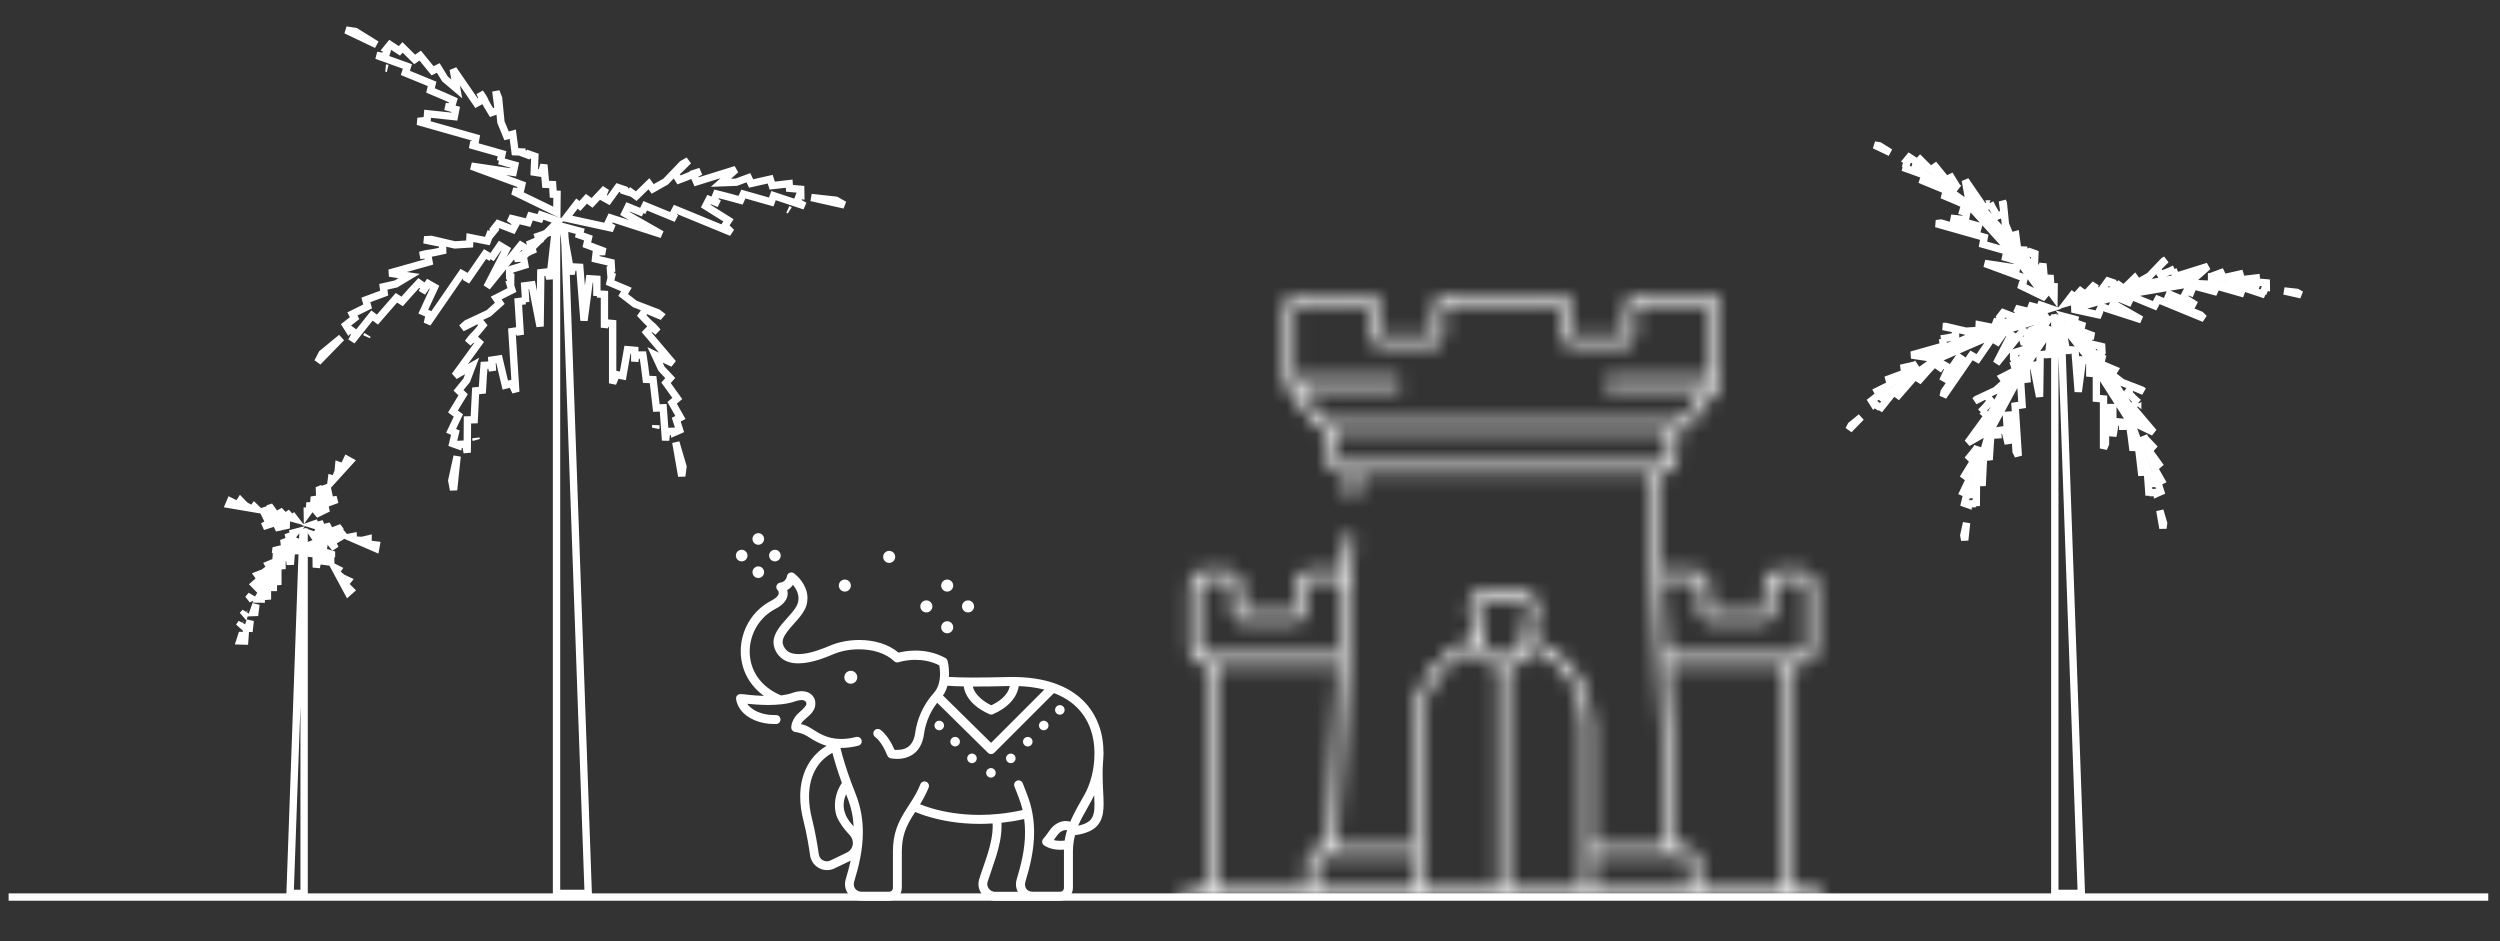
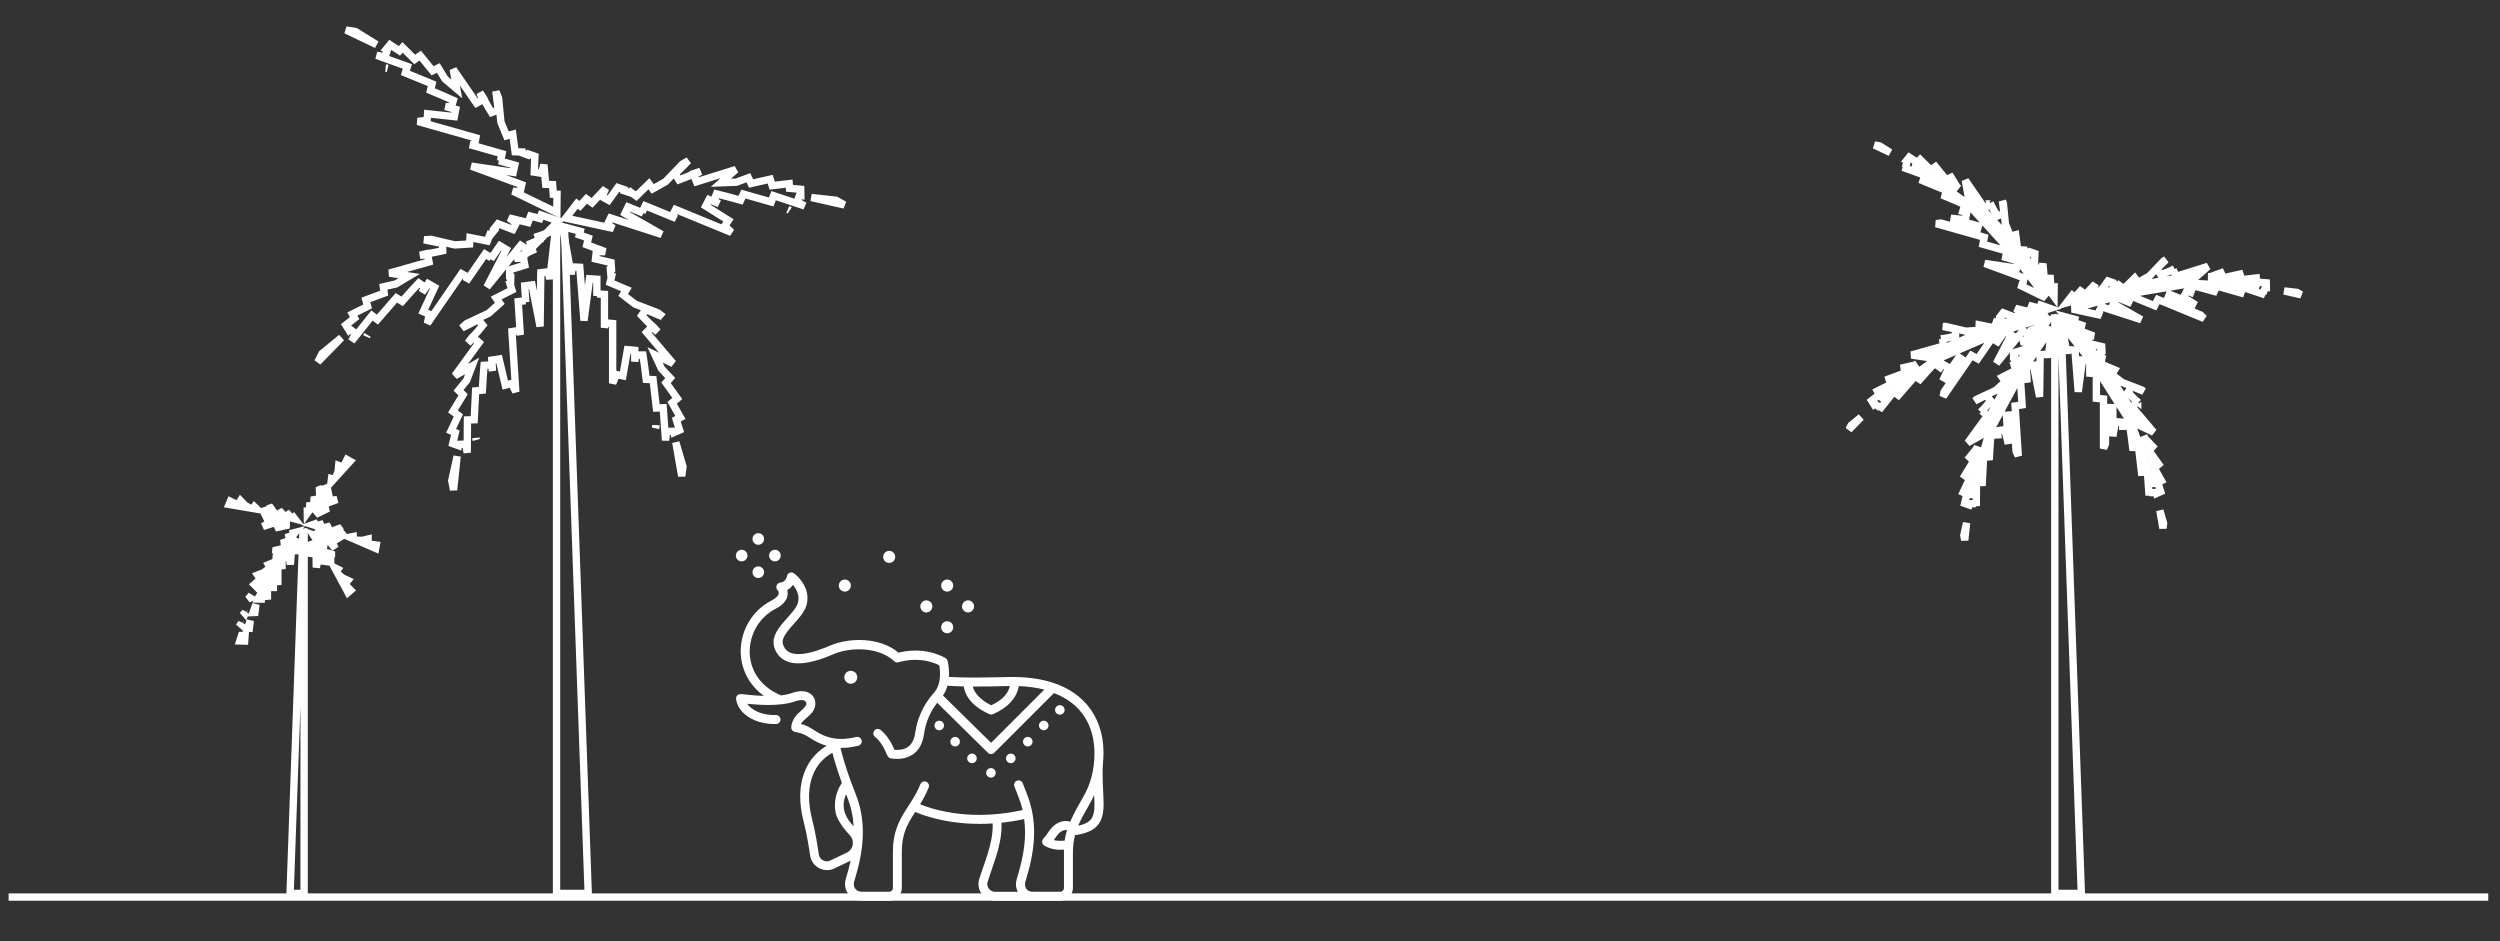
<svg xmlns="http://www.w3.org/2000/svg" width="170" height="64" viewBox="0 0 170 64" fill="none">
  <rect x="0" y="0" width="170" height="64" fill="#333333" stroke="none" />
  <path d="M0.586 61H169.202" stroke="white" stroke-width="0.5" stroke-miterlimit="10" />
  <path d="M38.246 15.407L39.456 15.727L39.394 15.974L40.011 16.19L39.904 16.646L41.15 17.113H40.551L40.494 17.606L41.554 17.855L41.58 18.291L41.509 18.313L41.547 18.799L41.584 18.805L41.485 19.218L42.596 19.686L42.375 20.058L43.149 20.652L43.178 20.674L43.211 20.687L44.725 21.269L45.088 21.545C45.087 21.544 45.086 21.544 45.085 21.544C45.055 21.532 45.017 21.517 44.971 21.498C44.879 21.461 44.763 21.413 44.637 21.361C44.386 21.256 44.1 21.135 43.915 21.056L43.634 21.456C43.721 21.551 43.863 21.7 44.005 21.842C44.143 21.979 44.295 22.125 44.399 22.201C44.399 22.201 44.42 22.219 44.469 22.272C44.514 22.32 44.571 22.384 44.638 22.462C44.666 22.495 44.696 22.53 44.728 22.567L44.316 22.24L43.97 22.597L45.766 24.714L45.171 24.429L44.543 24.129L44.836 24.76L44.965 25.038L44.982 25.074L45.01 25.104L45.577 25.706L45.289 26.029L46.055 27.096L45.705 27.394L46.269 28.388L45.985 28.535L46.212 29.246L45.839 29.41L45.825 29.328L45.33 29.34L45.257 29.947L45.097 27.728L44.633 27.745L44.409 25.815L43.945 25.797C43.871 25.165 43.779 24.524 43.72 24.141L43.225 24.145L43.164 24.586V23.823L42.668 23.779L42.355 25.559L41.91 25.47L41.66 26.066V22L41.165 21.953L41.102 22.284V20.018L40.604 19.985L40.586 20.117V18.988L40.088 18.955L39.711 21.8L39.425 18.175L38.93 18.149L38.836 18.646L38.246 15.407ZM44.598 29.053L44.583 29.098L44.598 28.916V29.053ZM46.441 31.729L46.358 32.379L45.956 30.079L46.441 31.729Z" stroke="white" stroke-width="0.5" />
  <path d="M38.477 14.832L39.232 13.848L39.438 14.002L39.876 13.517L40.26 13.794L41.179 12.82L40.948 13.382L41.382 13.623L42.014 12.748L42.438 12.893L42.432 12.969L42.896 13.118L42.916 13.084L43.264 13.337L44.126 12.495L44.385 12.846L45.233 12.367L45.265 12.349L45.29 12.322L46.404 11.161L46.814 10.926C46.812 10.928 46.809 10.931 46.806 10.934C46.784 10.957 46.755 10.986 46.721 11.021C46.652 11.091 46.563 11.179 46.467 11.274C46.274 11.464 46.053 11.678 45.91 11.818L46.169 12.233C46.29 12.189 46.483 12.116 46.669 12.04C46.85 11.967 47.044 11.884 47.154 11.819C47.154 11.819 47.154 11.818 47.154 11.818C47.157 11.817 47.183 11.805 47.248 11.781C47.309 11.759 47.391 11.732 47.489 11.7C47.533 11.686 47.581 11.671 47.63 11.656L47.17 11.906L47.364 12.364L50.033 11.531L49.542 11.967L49.022 12.429L49.717 12.403L50.026 12.392L50.066 12.391L50.103 12.377L50.89 12.086L51.076 12.477L52.374 12.185L52.511 12.622L53.662 12.488L53.687 12.805L54.447 12.872L54.453 13.271L54.375 13.253L54.199 13.716L54.715 14.004L52.602 13.303L52.442 13.735L50.551 13.197L50.36 13.615C49.74 13.44 49.105 13.277 48.724 13.183L48.539 13.643L48.897 13.849L48.215 13.569L47.987 14.012L49.535 14.983L49.287 15.358L49.741 15.806L45.941 14.244L45.71 14.685L45.973 14.855L43.875 13.993L43.655 14.441L43.739 14.489L42.715 14.068L42.496 14.517L44.998 15.945L41.518 14.819L41.306 15.267L41.724 15.536L38.477 14.832ZM53.654 14.275L53.675 14.293L53.581 14.246L53.654 14.275ZM56.853 13.617L57.417 13.937L55.166 13.431L56.853 13.617Z" stroke="white" stroke-width="0.5" />
  <path d="M37.967 15.032L36.798 14.62L36.709 14.862L36.078 14.694L35.907 15.135L34.605 14.82L35.106 15.165L34.874 15.604L33.866 15.216L33.59 15.568L33.637 15.629L33.329 16.007L33.294 15.989L33.14 16.391L31.958 16.156L31.933 16.591L30.961 16.652L30.924 16.654L30.888 16.646L29.321 16.28L28.849 16.307C28.853 16.308 28.857 16.309 28.86 16.31C28.891 16.317 28.932 16.326 28.98 16.336C29.075 16.357 29.198 16.382 29.331 16.409C29.596 16.463 29.897 16.523 30.094 16.561L30.103 17.05C29.977 17.079 29.776 17.124 29.579 17.162C29.387 17.2 29.18 17.235 29.051 17.241C29.052 17.241 29.051 17.241 29.051 17.241C29.048 17.241 29.02 17.245 28.953 17.261C28.889 17.276 28.806 17.297 28.706 17.324C28.662 17.337 28.614 17.35 28.563 17.364L29.085 17.323L29.173 17.812L26.482 18.571L27.131 18.668L27.819 18.771L27.222 19.129L26.958 19.288L26.923 19.309L26.884 19.318L26.066 19.503L26.124 19.932L24.877 20.396L25 20.837L23.962 21.352L24.114 21.632L23.514 22.102L23.727 22.44L23.782 22.383L24.183 22.674L23.907 23.197L25.296 21.457L25.665 21.732L26.957 20.249L27.344 20.496C27.768 20.01 28.212 19.527 28.481 19.241L28.886 19.525L28.699 19.893L29.117 19.287L29.55 19.534L28.782 21.192L29.195 21.371L29.059 21.994L31.391 18.612L31.826 18.856L31.698 19.142L32.986 17.274L33.414 17.529L33.371 17.615L33.999 16.705L34.427 16.961L33.109 19.523L35.412 16.68L35.834 16.94L35.63 17.394L37.967 15.032ZM24.945 22.846L24.937 22.872L24.989 22.781L24.945 22.846ZM21.905 24.04L21.606 24.615L23.217 22.963L21.905 24.04Z" stroke="white" stroke-width="0.5" />
  <path d="M37.762 15.666L36.589 16.066L36.669 16.311L36.069 16.569L36.208 17.022L34.99 17.58L35.597 17.541L35.687 18.03L34.654 18.348L34.656 18.797L34.73 18.815L34.722 19.302L34.684 19.31L34.812 19.721L33.738 20.268L33.987 20.625L33.261 21.275L33.234 21.299L33.201 21.315L31.743 21.998L31.39 22.311C31.393 22.309 31.396 22.308 31.4 22.306C31.429 22.292 31.466 22.274 31.51 22.253C31.598 22.21 31.71 22.154 31.831 22.093C32.072 21.971 32.346 21.831 32.525 21.74L32.834 22.118C32.754 22.219 32.623 22.379 32.492 22.531C32.364 22.679 32.223 22.835 32.126 22.919C32.126 22.919 32.126 22.919 32.126 22.919C32.124 22.921 32.104 22.942 32.061 22.996C32.02 23.047 31.968 23.115 31.907 23.198C31.879 23.235 31.85 23.276 31.819 23.318L32.203 22.962L32.575 23.293L30.931 25.554L31.5 25.229L32.105 24.884L31.858 25.534L31.749 25.823L31.734 25.86L31.709 25.892L31.181 26.543L31.492 26.845L30.8 27.98L31.17 28.251L30.674 29.298L30.966 29.423L30.786 30.165L31.161 30.299L31.17 30.219L31.664 30.2L31.771 30.781L31.786 28.555L32.245 28.542L32.343 26.578L32.8 26.532C32.832 25.888 32.882 25.235 32.916 24.843L33.41 24.816L33.491 25.221L33.444 24.485L33.937 24.411L34.36 26.189L34.795 26.074L35.074 26.648L34.813 22.548L35.305 22.471L35.381 22.774L35.237 20.51L35.732 20.445L35.751 20.54L35.68 19.436L36.175 19.372L36.726 22.2L36.775 18.542L37.267 18.485L37.389 18.968L37.762 15.666ZM32.369 29.863L32.38 29.889L32.364 29.785L32.369 29.863ZM30.72 32.682L30.842 33.319L31.085 31.024L30.72 32.682Z" stroke="white" stroke-width="0.5" />
  <path d="M37.864 14.45L37.878 13.211L37.621 13.205L37.577 12.553L37.104 12.533L36.984 11.2L36.818 11.784L36.328 11.706L36.371 10.627L35.948 10.479L35.906 10.543L35.449 10.373L35.455 10.334L35.025 10.318L34.867 9.123L34.447 9.239L34.076 8.338L34.062 8.304L34.059 8.267L33.901 6.666L33.724 6.228C33.724 6.231 33.724 6.235 33.725 6.239C33.728 6.271 33.733 6.312 33.738 6.36C33.749 6.458 33.765 6.582 33.782 6.716C33.816 6.985 33.857 7.289 33.884 7.488L33.424 7.654C33.355 7.544 33.249 7.368 33.149 7.193C33.052 7.024 32.951 6.839 32.905 6.719C32.905 6.719 32.905 6.719 32.905 6.719C32.903 6.716 32.891 6.691 32.854 6.632C32.82 6.577 32.772 6.505 32.715 6.42C32.689 6.381 32.661 6.34 32.631 6.297L32.838 6.778L32.403 7.018L30.819 4.714L30.936 5.36L31.06 6.045L30.528 5.595L30.293 5.396L30.262 5.37L30.241 5.336L29.803 4.621L29.415 4.813L28.575 3.782L28.197 4.041L27.375 3.224L27.159 3.458L26.52 3.041L26.269 3.35L26.341 3.385L26.194 3.857L25.61 3.765L27.704 4.52L27.563 4.958L29.382 5.704L29.274 6.15C29.87 6.395 30.47 6.66 30.827 6.822L30.689 7.297L30.28 7.239L30.989 7.44L30.894 7.929L29.077 7.736L29.041 8.184L28.406 8.256L32.359 9.376L32.268 9.866L31.956 9.837L34.139 10.456L34.035 10.944L33.94 10.93L35.004 11.231L34.899 11.719L32.049 11.296L35.481 12.561L35.371 13.045L34.876 12.998L37.864 14.45ZM26.276 4.634L26.249 4.635L26.352 4.656L26.276 4.634ZM24.168 2.14L23.528 2.042L25.61 3.036L24.168 2.14Z" stroke="white" stroke-width="0.5" />
  <path d="M37.844 15.626H38.389L39.999 60.751H37.844V15.626Z" stroke="white" stroke-width="0.5" />
  <path d="M142.775 24.483L142.768 24.471L142.76 24.461L140.432 21.542L141.081 21.713L141.027 21.927L141.562 22.115L141.469 22.511L142.381 22.853H142.042L141.985 23.346L142.914 23.564L142.932 23.875L142.864 23.896L142.903 24.383L142.926 24.386L142.868 24.628L142.775 24.483ZM145.388 28.578L142.98 24.803L143.798 25.148L143.607 25.469L144.278 25.985L144.307 26.008L144.341 26.021L145.651 26.524L145.767 26.612C145.716 26.591 145.661 26.568 145.603 26.544C145.385 26.453 145.138 26.349 144.976 26.28L144.695 26.68C144.772 26.762 144.895 26.892 145.019 27.016C145.138 27.135 145.272 27.263 145.364 27.331C145.364 27.33 145.364 27.331 145.366 27.332C145.37 27.336 145.381 27.346 145.399 27.365L145.333 27.312L144.986 27.67L146.447 29.391L146.069 29.21L145.531 28.953C145.489 28.837 145.449 28.727 145.412 28.626L145.402 28.601L145.388 28.578ZM145.891 29.848L146.381 30.367L146.134 30.645C146.016 30.305 145.894 29.959 145.777 29.633L145.846 29.782L145.863 29.819L145.891 29.848ZM146.277 31.059C146.232 30.928 146.186 30.795 146.139 30.66L146.793 31.572L146.524 31.801C146.45 31.573 146.366 31.322 146.277 31.059ZM146.646 32.191C146.628 32.132 146.609 32.07 146.589 32.005L146.976 32.688L146.799 32.78C146.79 32.721 146.776 32.657 146.76 32.594C146.732 32.484 146.693 32.346 146.646 32.191ZM146.308 32.877H146.75L146.927 33.432L146.665 33.548L146.655 33.488L146.16 33.501L146.137 33.69L146.023 32.102L145.62 32.117L145.425 30.439L145.023 30.424C144.958 29.874 144.878 29.317 144.827 28.984L144.345 28.988V28.713L143.849 28.669L143.673 29.668V27.715H143.173V30.177L143.039 30.498V27.13L142.553 27.084V25.409L142.106 25.378V24.514L141.608 24.481L141.321 26.644L141.097 23.806L140.602 23.779L140.554 24.037L140.19 22.039L142.361 24.763L144.952 28.824C145.181 29.449 145.52 30.391 145.803 31.221C145.947 31.642 146.075 32.031 146.168 32.336C146.214 32.488 146.25 32.616 146.275 32.715C146.287 32.765 146.296 32.804 146.301 32.835C146.306 32.861 146.307 32.874 146.308 32.877C146.308 32.878 146.308 32.878 146.308 32.877ZM147.124 35.582L147.08 35.924L146.869 34.713L147.124 35.582Z" stroke="white" stroke-width="0.5" />
  <path d="M144.16 19.585L144.147 19.588L144.134 19.591L140.514 20.601L140.92 20.072L141.099 20.206L141.478 19.785L141.812 20.025L142.488 19.308L142.355 19.632L142.789 19.874L143.343 19.107L143.648 19.211L143.642 19.283L144.106 19.432L144.119 19.41L144.322 19.558L144.16 19.585ZM148.98 18.77L144.529 19.523L145.163 18.904L145.387 19.208L146.123 18.791L146.155 18.773L146.181 18.747L147.145 17.741L147.287 17.66C147.246 17.701 147.202 17.745 147.155 17.79C146.988 17.955 146.797 18.141 146.672 18.263L146.931 18.677C147.037 18.639 147.205 18.576 147.367 18.51C147.524 18.447 147.694 18.373 147.792 18.315C147.791 18.316 147.792 18.315 147.795 18.314C147.801 18.311 147.818 18.304 147.85 18.292L147.774 18.333L147.968 18.792L150.14 18.114L149.828 18.391L149.385 18.784C149.26 18.777 149.142 18.772 149.033 18.767L149.006 18.766L148.98 18.77ZM150.349 18.802L151.027 18.551L151.185 18.882C150.837 18.861 150.483 18.84 150.147 18.822L150.271 18.818L150.311 18.816L150.349 18.802ZM151.638 18.912C151.5 18.903 151.359 18.893 151.217 18.884L152.313 18.638L152.417 18.971C152.178 18.951 151.914 18.931 151.638 18.912ZM152.836 19.009C152.778 19.003 152.717 18.997 152.653 18.991L153.425 18.902L153.44 19.095C153.384 19.081 153.32 19.07 153.257 19.06C153.143 19.043 153 19.026 152.836 19.009ZM153.348 19.587L153.514 19.182L154.106 19.234L154.11 19.513L154.054 19.501L153.878 19.963L154.022 20.044L152.517 19.545L152.378 19.92L150.735 19.452L150.569 19.815C150.03 19.663 149.478 19.521 149.147 19.44L148.969 19.883L148.71 19.777L148.482 20.22L149.325 20.749L147.522 20.008L147.332 20.47L149.64 21.419L149.88 21.656L146.735 20.363L146.511 20.791L144.94 20.145L144.744 20.544L143.933 20.21L143.714 20.659L145.611 21.741L142.891 20.861L142.679 21.309L142.889 21.445L140.898 21.013L144.256 20.076L149.037 19.268C149.709 19.298 150.719 19.35 151.604 19.411C152.052 19.442 152.465 19.474 152.785 19.507C152.945 19.523 153.08 19.539 153.182 19.555C153.233 19.562 153.274 19.57 153.304 19.576C153.332 19.582 153.345 19.587 153.348 19.587C153.348 19.587 153.348 19.588 153.348 19.587ZM156.189 19.881L156.479 20.046L155.319 19.785L156.189 19.881Z" stroke="white" stroke-width="0.5" />
  <path d="M135.796 22.112L135.808 22.107L135.82 22.103L139.406 20.974L138.776 20.752L138.7 20.962L138.152 20.816L138.004 21.199L137.046 20.968L137.334 21.166L137.102 21.605L136.219 21.265L136.021 21.519L136.066 21.576L135.758 21.954L135.735 21.943L135.645 22.177L135.796 22.112ZM131.312 24.059L135.453 22.261L134.584 22.088L134.562 22.465L133.717 22.518L133.681 22.52L133.645 22.512L132.288 22.195L132.125 22.204C132.181 22.216 132.242 22.229 132.306 22.242C132.536 22.289 132.798 22.34 132.969 22.374L132.978 22.863C132.869 22.888 132.694 22.927 132.521 22.96C132.356 22.993 132.173 23.024 132.059 23.029C132.06 23.029 132.059 23.029 132.056 23.029C132.05 23.031 132.032 23.034 131.997 23.041L132.084 23.034L132.172 23.524L129.982 24.141L130.394 24.203L130.979 24.291C131.081 24.217 131.177 24.148 131.266 24.085L131.287 24.069L131.312 24.059ZM130.182 24.832L129.476 24.992L129.525 25.355C129.804 25.148 130.09 24.937 130.362 24.739L130.256 24.802L130.221 24.823L130.182 24.832ZM129.162 25.627C129.272 25.544 129.385 25.459 129.499 25.375L128.446 25.766L128.54 26.102C128.73 25.954 128.941 25.794 129.162 25.627ZM128.21 26.363C128.256 26.326 128.304 26.287 128.354 26.248L127.658 26.593L127.751 26.764C127.791 26.721 127.838 26.677 127.886 26.635C127.971 26.558 128.082 26.466 128.21 26.363ZM128.097 27.126L127.736 26.878L127.269 27.244L127.418 27.48L127.458 27.439L127.858 27.73L127.781 27.877L128.77 26.638L129.091 26.876L130.213 25.587L130.55 25.801C130.919 25.379 131.304 24.959 131.537 24.711L131.928 24.985L132.087 24.754L132.52 25.001L132.102 25.905L133.209 24.3L133.62 24.584L132.204 26.638L132.131 26.968L134.062 24.169L134.483 24.405L135.447 23.006L135.829 23.234L136.327 22.512L136.755 22.768L135.756 24.71L137.555 22.489L137.978 22.748L137.875 22.977L139.308 21.529L135.983 22.576L131.535 24.507C130.989 24.898 130.17 25.494 129.462 26.027C129.103 26.297 128.775 26.55 128.524 26.752C128.399 26.853 128.295 26.939 128.218 27.008C128.18 27.043 128.15 27.071 128.127 27.093C128.107 27.114 128.099 27.124 128.097 27.126C128.097 27.127 128.097 27.127 128.097 27.126ZM125.876 28.922L125.723 29.218L126.553 28.367L125.876 28.922Z" stroke="white" stroke-width="0.5" />
  <path d="M137.115 24.919L137.122 24.907L137.129 24.896L139.246 21.791L138.615 22.006L138.684 22.218L138.164 22.442L138.285 22.835L137.389 23.246L137.738 23.224L137.828 23.712L136.924 23.991L136.925 24.314L136.996 24.331L136.987 24.818L136.963 24.823L137.038 25.063L137.115 24.919ZM134.798 29.223L136.938 25.248L136.148 25.65L136.365 25.96L135.734 26.524L135.707 26.548L135.673 26.564L134.412 27.155L134.289 27.263C134.341 27.238 134.397 27.21 134.455 27.18C134.664 27.075 134.902 26.953 135.057 26.874L135.367 27.252C135.297 27.34 135.183 27.479 135.069 27.612C134.958 27.739 134.834 27.877 134.747 27.952C134.748 27.951 134.748 27.952 134.746 27.954C134.742 27.959 134.729 27.972 134.707 28L134.771 27.941L135.143 28.271L133.805 30.111L134.167 29.904L134.681 29.611C134.715 29.49 134.748 29.377 134.778 29.272L134.785 29.247L134.798 29.223ZM134.39 30.529L133.934 31.092L134.197 31.347C134.288 31.011 134.382 30.669 134.473 30.345L134.429 30.461L134.415 30.498L134.39 30.529ZM134.08 31.786C134.115 31.652 134.152 31.516 134.189 31.378L133.604 32.337L133.886 32.543C133.943 32.31 134.009 32.053 134.08 31.786ZM133.788 32.952C133.801 32.895 133.815 32.835 133.83 32.773L133.497 33.475L133.675 33.552C133.68 33.494 133.69 33.43 133.701 33.367C133.722 33.254 133.751 33.112 133.788 32.952ZM134.171 33.622L133.734 33.65L133.594 34.227L133.857 34.321L133.863 34.264L134.357 34.245L134.387 34.407L134.398 32.822L134.797 32.81L134.881 31.104L135.278 31.063C135.307 30.503 135.35 29.935 135.379 29.596L135.856 29.569L135.838 29.289L136.331 29.216L136.561 30.184L136.437 28.238L136.936 28.206L137.095 30.697L137.243 31.001L137.027 27.607L137.503 27.532L137.395 25.837L137.836 25.779L137.78 24.904L138.275 24.84L138.692 26.984L138.731 24.126L139.223 24.068L139.284 24.311L139.513 22.287L137.55 25.167L135.251 29.437C135.064 30.082 134.79 31.056 134.563 31.913C134.449 32.348 134.347 32.75 134.275 33.063C134.24 33.22 134.212 33.353 134.194 33.454C134.185 33.505 134.179 33.546 134.175 33.577C134.172 33.606 134.172 33.619 134.172 33.622C134.171 33.623 134.171 33.623 134.171 33.622ZM133.539 36.407L133.601 36.735L133.727 35.553L133.539 36.407Z" stroke="white" stroke-width="0.5" />
  <path d="M137.434 17.114L137.443 17.124L137.45 17.134L139.673 20.166L139.68 19.499L139.457 19.494L139.419 18.928L139.008 18.911L138.92 17.929L138.824 18.266L138.334 18.188L138.372 17.243L138.068 17.136L138.028 17.197L137.571 17.027L137.575 17.002L137.323 16.992L137.434 17.114ZM134.148 13.495L137.182 16.837L137.067 15.959L136.703 16.059L136.381 15.277L136.367 15.243L136.363 15.206L136.227 13.82L136.165 13.668C136.172 13.725 136.18 13.787 136.188 13.852C136.218 14.085 136.253 14.349 136.277 14.522L135.817 14.688C135.757 14.592 135.664 14.439 135.577 14.287C135.493 14.14 135.405 13.977 135.363 13.871C135.364 13.871 135.363 13.871 135.362 13.869C135.359 13.863 135.35 13.847 135.332 13.816L135.366 13.896L134.931 14.137L133.642 12.262L133.716 12.672L133.821 13.255C133.924 13.327 134.02 13.396 134.109 13.459L134.13 13.475L134.148 13.495ZM133.053 12.674L132.674 12.057L132.346 12.22C132.632 12.418 132.923 12.621 133.198 12.814L133.104 12.734L133.074 12.708L133.053 12.674ZM131.971 11.963C132.086 12.041 132.202 12.121 132.319 12.202L131.61 11.331L131.322 11.528C131.523 11.66 131.743 11.808 131.971 11.963ZM130.969 11.299C131.018 11.331 131.07 11.364 131.124 11.399L130.573 10.851L130.441 10.993C130.494 11.017 130.551 11.048 130.607 11.079C130.707 11.136 130.83 11.211 130.969 11.299ZM130.209 11.438L130.329 11.016L129.832 10.692L129.656 10.908L129.708 10.933L129.561 11.405L129.397 11.38L130.889 11.918L130.766 12.298L132.347 12.947L132.253 13.334C132.772 13.547 133.293 13.777 133.603 13.918L133.469 14.377L133.739 14.453L133.644 14.942L132.654 14.837L134.53 15.368L134.394 15.85L131.993 15.169L131.657 15.207L134.929 16.134L134.841 16.609L136.475 17.072L136.382 17.506L137.226 17.746L137.121 18.233L134.961 17.913L137.643 18.901L137.533 19.385L137.284 19.361L139.116 20.252L137.055 17.441L133.796 13.85C133.249 13.459 132.422 12.876 131.69 12.377C131.319 12.124 130.973 11.894 130.702 11.722C130.566 11.636 130.45 11.566 130.36 11.515C130.315 11.489 130.279 11.47 130.25 11.456C130.225 11.443 130.212 11.439 130.21 11.438C130.209 11.438 130.209 11.438 130.209 11.438ZM127.795 9.913L127.465 9.863L128.538 10.375L127.795 9.913Z" stroke="white" stroke-width="0.5" />
  <path d="M139.727 21.626H140.135L141.531 60.75H139.727V21.626Z" stroke="white" stroke-width="0.5" />
  <path d="M18.817 37.443L18.787 37.827L19.198 37.312L18.759 37.415L18.758 37.424L18.817 37.443ZM18.481 38.303L18.257 38.397L18.336 38.53L18.481 38.303ZM17.455 39.912L18.212 38.724L17.951 38.925L17.923 38.947L17.889 38.96L17.521 39.101L17.699 39.354C17.65 39.407 17.571 39.489 17.492 39.569C17.43 39.631 17.357 39.7 17.297 39.75L17.455 39.912ZM17.092 40.491L17.101 40.468L16.872 40.738L17.029 40.662C17.052 40.602 17.073 40.544 17.092 40.491ZM16.659 41.699C16.667 41.677 16.674 41.656 16.682 41.634L16.641 41.678L16.659 41.699ZM16.405 42.449C16.414 42.421 16.423 42.393 16.433 42.365L16.385 42.431L16.405 42.449ZM16.664 43.211H16.428L16.31 43.582L16.637 43.591L16.664 43.211ZM17.016 42.198C16.952 42.386 16.893 42.564 16.843 42.72L16.955 42.724L17.016 42.198ZM17.405 41.093C17.342 41.269 17.273 41.46 17.205 41.654L17.333 41.649C17.356 41.456 17.381 41.263 17.405 41.093ZM17.552 40.689C17.547 40.704 17.541 40.719 17.535 40.735L17.762 40.737V40.577L18.186 40.54V39.946H18.588V39.575L18.895 39.547V38.584L17.552 40.689ZM19.178 38.14L18.959 38.483L19.178 38.468V38.14ZM20.326 36.699L19.361 37.909L19.676 37.888L19.743 38.394L19.816 37.466L20.19 37.446L20.326 36.699ZM20.083 36.201L19.949 36.236L19.974 36.338L20.083 36.201ZM19.693 36.69L19.933 36.389L19.646 36.489L19.693 36.69ZM19.35 37.121L19.632 36.767L19.322 36.883L19.35 37.121Z" stroke="white" stroke-width="0.5" />
  <path d="M18.394 34.603L18.028 34.72L18.667 34.898L18.404 34.535L18.389 34.54L18.394 34.603ZM17.467 34.623L17.294 34.453L17.202 34.578L17.467 34.623ZM15.575 34.303L16.969 34.538L16.688 34.38L16.656 34.361L16.631 34.335L16.356 34.049L16.191 34.313C16.123 34.289 16.016 34.249 15.912 34.206C15.828 34.172 15.732 34.132 15.663 34.095L15.575 34.303ZM19.656 35.693L18.164 35.277L18.302 35.56L17.876 35.804L18.749 35.521L18.908 35.856L19.656 35.693ZM20.041 35.282L19.956 35.171L19.871 35.234L20.041 35.282ZM19.435 35.113L19.808 35.217L19.605 34.991L19.435 35.113ZM19.113 34.846L18.901 34.964L19.34 35.086L19.113 34.846Z" stroke="white" stroke-width="0.5" />
  <path d="M23.016 36.005L23.26 36.304L22.627 36.104L23.045 35.943L23.055 35.956L23.016 36.005ZM23.782 36.528L24.021 36.48L24.03 36.635L23.782 36.528ZM25.543 37.292L24.246 36.729L24.568 36.749L24.605 36.752L24.641 36.743L25.027 36.653L25.021 36.965C25.091 36.981 25.203 37.006 25.313 37.028C25.402 37.045 25.505 37.063 25.583 37.07L25.543 37.292ZM21.364 36.231L22.841 36.696L22.571 36.858L22.796 37.295L22.218 36.581L21.902 36.775L21.364 36.231ZM21.266 35.676L21.398 35.63L21.434 35.729L21.266 35.676ZM21.866 35.865L21.497 35.749L21.791 35.67L21.866 35.865ZM22.282 35.817L22.395 36.032L21.96 35.895L22.282 35.817Z" stroke="white" stroke-width="0.5" />
  <path d="M22.479 37.716L22.486 38.1L22.112 37.552L22.541 37.684L22.541 37.7L22.479 37.716ZM22.758 38.6L22.974 38.71L22.885 38.837L22.758 38.6ZM23.667 40.29L22.997 39.045L23.238 39.26L23.265 39.285L23.298 39.3L23.657 39.468L23.46 39.71C23.505 39.766 23.577 39.855 23.651 39.94C23.71 40.009 23.779 40.087 23.836 40.14L23.667 40.29ZM21.041 36.87L21.914 38.15L21.602 38.11L21.508 38.592L21.495 37.674L21.128 37.631L21.041 36.87ZM21.308 36.374L21.44 36.419L21.407 36.519L21.308 36.374ZM21.662 36.893L21.444 36.573L21.724 36.694L21.662 36.893ZM22.019 37.113L21.975 37.352L21.718 36.975L22.019 37.113Z" stroke="white" stroke-width="0.5" />
  <path d="M21.772 33.342L22.133 33.208L21.741 33.743L21.723 33.295L21.738 33.289L21.772 33.342ZM22.514 32.785L22.545 32.544L22.695 32.586L22.514 32.785ZM23.804 31.364L22.853 32.411L22.976 32.112L22.99 32.078L22.994 32.042L23.032 31.647L23.326 31.753C23.364 31.692 23.424 31.594 23.479 31.497C23.524 31.418 23.575 31.326 23.606 31.255L23.804 31.364ZM21.454 34.98L22.37 33.73L22.436 34.038L22.923 33.966L22.061 34.284L22.143 34.645L21.454 34.98ZM20.898 34.894L20.896 34.754L21.002 34.752L20.898 34.894ZM21.269 34.386L21.04 34.699L21.061 34.395L21.269 34.386ZM21.357 33.977L21.597 33.939L21.328 34.307L21.357 33.977Z" stroke="white" stroke-width="0.5" />
  <path d="M20.68 36.187H20.602L19.725 60.751H20.68V36.187Z" stroke="white" stroke-width="0.5" />
  <path d="M75.039 51.209C75.039 50.549 74.939 49.894 74.709 49.279C74.539 48.819 74.294 48.384 73.974 47.989C73.489 47.399 72.829 46.904 71.974 46.564C71.889 46.529 71.799 46.499 71.709 46.464H71.704C70.904 46.184 69.949 46.034 68.819 46.034C68.724 46.034 68.624 46.034 68.524 46.039C67.614 46.059 66.854 46.074 66.209 46.074C65.519 46.074 64.964 46.059 64.524 46.029C64.529 45.949 64.534 45.874 64.534 45.799C64.534 45.309 64.439 44.954 64.434 44.934C64.414 44.854 64.359 44.784 64.289 44.744C63.569 44.349 62.844 44.239 62.254 44.239C61.734 44.239 61.324 44.324 61.099 44.379C60.754 44.089 60.354 43.884 59.929 43.744C59.449 43.589 58.934 43.519 58.434 43.519C57.724 43.519 57.034 43.654 56.464 43.894C56.239 43.989 55.889 44.134 55.499 44.259C55.109 44.384 54.674 44.479 54.304 44.479C54.174 44.479 54.054 44.469 53.944 44.444C53.779 44.409 53.639 44.349 53.529 44.254C53.419 44.164 53.324 44.039 53.254 43.849C53.229 43.784 53.219 43.719 53.219 43.659C53.219 43.589 53.234 43.509 53.259 43.429C53.309 43.284 53.409 43.119 53.539 42.944C53.734 42.684 53.999 42.409 54.244 42.124C54.364 41.979 54.484 41.834 54.584 41.684C54.684 41.529 54.774 41.369 54.829 41.194C54.884 41.014 54.909 40.839 54.909 40.669C54.909 40.409 54.849 40.169 54.759 39.964C54.629 39.654 54.439 39.414 54.284 39.249C54.129 39.084 54.004 38.994 53.994 38.984C53.909 38.919 53.794 38.909 53.694 38.949C53.594 38.989 53.529 39.079 53.514 39.184V39.189C53.514 39.199 53.504 39.234 53.489 39.274C53.464 39.334 53.424 39.414 53.359 39.479C53.324 39.509 53.289 39.539 53.239 39.564C53.189 39.589 53.129 39.609 53.049 39.619C52.934 39.634 52.844 39.714 52.804 39.824C52.769 39.929 52.794 40.049 52.874 40.129C52.944 40.195 52.954 40.256 52.954 40.329C52.954 40.425 52.899 40.508 52.819 40.589C52.743 40.666 52.624 40.754 52.449 40.844C51.784 41.189 51.259 41.704 50.909 42.304C50.554 42.904 50.369 43.594 50.369 44.284C50.369 44.999 50.569 45.724 50.999 46.354C51.239 46.709 51.554 47.039 51.944 47.319C51.574 47.309 51.224 47.284 50.954 47.254C50.784 47.239 50.644 47.219 50.549 47.209C50.343 47.187 50.232 47.195 50.144 47.274C50.07 47.34 50.044 47.439 50.054 47.534C50.089 47.799 50.199 48.044 50.354 48.254C50.589 48.569 50.924 48.809 51.319 48.979C51.714 49.144 52.169 49.234 52.649 49.234C52.689 49.234 52.734 49.234 52.779 49.234C52.949 49.229 53.079 49.089 53.074 48.919C53.069 48.749 52.929 48.619 52.759 48.624C52.724 48.624 52.689 48.624 52.649 48.624C52.109 48.624 51.619 48.489 51.264 48.269C51.091 48.15 50.875 47.989 50.819 47.859C51.179 47.894 51.684 47.934 52.224 47.939C52.534 47.939 52.849 47.924 53.159 47.889C53.469 47.854 53.764 47.794 54.034 47.704C54.249 47.629 54.414 47.604 54.524 47.604C54.764 47.604 54.889 47.784 54.814 47.949C54.718 48.13 54.446 48.353 54.329 48.464C54.058 48.687 53.827 49.071 53.804 49.459C53.799 49.609 53.904 49.744 54.054 49.769C54.255 49.802 54.603 49.878 54.874 50.049C55.094 50.184 55.384 50.389 55.769 50.554C55.904 50.614 56.054 50.669 56.209 50.714C55.724 51.004 55.319 51.394 55.019 51.874C54.624 52.509 54.414 53.284 54.414 54.164C54.414 54.684 54.489 55.244 54.639 55.829C54.864 56.699 54.999 57.569 55.089 58.174C55.129 58.469 55.284 58.724 55.489 58.894C55.694 59.069 55.959 59.169 56.239 59.169C56.404 59.169 56.579 59.134 56.739 59.054L57.844 58.524C57.749 58.959 57.629 59.384 57.509 59.789C57.479 59.899 57.459 60.009 57.459 60.114C57.459 60.419 57.584 60.704 57.789 60.909C57.889 61.014 58.014 61.099 58.149 61.154C58.284 61.214 58.439 61.244 58.599 61.244H60.454C60.694 61.244 60.914 61.144 61.069 60.989C61.224 60.834 61.324 60.614 61.324 60.374V57.914C61.324 57.399 61.394 56.989 61.504 56.634C61.589 56.364 61.694 56.124 61.819 55.894C61.944 55.664 62.084 55.444 62.234 55.214C62.444 55.304 62.784 55.434 63.239 55.564C64.039 55.794 65.189 56.024 66.614 56.024C66.899 56.024 67.194 56.014 67.499 55.994C67.499 56.049 67.504 56.099 67.504 56.154C67.504 56.779 67.359 57.409 67.174 58.024C66.984 58.639 66.754 59.234 66.584 59.789C66.554 59.899 66.534 60.009 66.534 60.114C66.534 60.419 66.659 60.704 66.864 60.909C66.964 61.014 67.089 61.099 67.224 61.154C67.359 61.214 67.514 61.244 67.674 61.244H72.089C72.329 61.244 72.549 61.144 72.704 60.989C72.859 60.834 72.959 60.614 72.959 60.374V57.914C72.959 57.499 73.014 57.129 73.104 56.789C73.384 56.754 73.724 56.689 74.079 56.529C74.269 56.439 74.434 56.329 74.564 56.199C74.664 56.099 74.744 55.989 74.809 55.869C74.904 55.689 74.964 55.494 74.999 55.294C75.034 55.089 75.044 54.879 75.044 54.654C75.044 54.099 74.979 53.459 74.979 52.719C74.974 52.479 74.982 52.219 74.999 51.944C75.011 51.756 75.039 51.452 75.039 51.209ZM68.664 46.649C68.539 47.329 67.839 47.759 67.409 47.959C66.964 47.759 66.279 47.274 66.154 46.684C66.849 46.694 67.474 46.674 68.664 46.649ZM64.424 46.629C64.739 46.654 65.104 46.669 65.529 46.674C65.554 46.819 65.594 46.964 65.649 47.099C65.789 47.434 66.014 47.719 66.294 47.959C66.574 48.199 66.909 48.399 67.279 48.564C67.359 48.599 67.444 48.599 67.524 48.564C68.009 48.354 68.444 48.069 68.769 47.699C68.934 47.514 69.064 47.309 69.159 47.079C69.214 46.944 69.254 46.799 69.279 46.654C69.929 46.679 70.504 46.764 71.014 46.894L67.394 50.514L64.119 47.289C64.239 47.154 64.384 46.819 64.424 46.629ZM57.889 57.699C57.819 57.814 57.719 57.909 57.579 57.979L56.464 58.514C56.384 58.554 56.304 58.569 56.224 58.569C56.094 58.569 55.969 58.519 55.869 58.439C55.769 58.354 55.699 58.239 55.679 58.094C55.589 57.479 55.449 56.594 55.219 55.689C55.079 55.144 55.014 54.639 55.014 54.174C55.014 53.389 55.199 52.729 55.524 52.204C55.789 51.779 56.154 51.439 56.604 51.194C56.719 51.639 56.924 52.344 57.249 53.244C57.194 53.319 57.129 53.419 57.064 53.549C56.919 53.834 56.774 54.259 56.774 54.789C56.774 55.061 56.84 55.386 56.904 55.529C56.999 55.759 57.134 55.984 57.284 56.194C57.439 56.409 57.614 56.609 57.789 56.799C57.859 56.874 57.909 56.954 57.944 57.044C57.979 57.129 57.994 57.219 57.994 57.314C57.999 57.449 57.959 57.584 57.889 57.699ZM57.534 54.009C57.559 54.074 57.584 54.139 57.609 54.204C57.879 54.884 58.014 55.544 58.049 56.189C57.629 55.759 57.089 55.009 57.534 54.009ZM67.154 59.974C67.319 59.452 67.544 58.854 67.744 58.214C67.939 57.574 68.104 56.884 68.104 56.164C68.104 56.094 68.104 56.019 68.099 55.949C68.594 55.894 69.109 55.814 69.644 55.694C69.684 55.999 69.704 56.304 69.704 56.599C69.704 57.744 69.429 58.819 69.134 59.799C69.104 59.909 69.084 60.019 69.084 60.124C69.084 60.309 69.129 60.489 69.214 60.644H67.664C67.309 60.644 67.057 60.281 67.154 59.974ZM72.564 56.454C72.529 56.549 72.504 56.644 72.479 56.744C72.445 56.88 72.421 57.02 72.396 57.161C72.185 57.186 71.829 57.182 71.659 57.124C71.679 57.094 71.699 57.064 71.719 57.039C71.809 56.914 71.884 56.804 71.959 56.714C72.029 56.629 72.119 56.564 72.209 56.514C72.332 56.453 72.49 56.427 72.564 56.454ZM74.374 55.289C74.344 55.419 74.309 55.524 74.254 55.614C74.214 55.684 74.169 55.744 74.104 55.799C74.014 55.884 73.894 55.959 73.719 56.029C73.609 56.074 73.474 56.114 73.314 56.149C73.499 55.719 73.729 55.314 73.969 54.894C74.119 54.629 74.269 54.359 74.404 54.074C74.414 54.289 74.424 54.489 74.424 54.669C74.429 54.909 74.414 55.119 74.374 55.289ZM73.744 54.039C73.441 54.579 73.114 55.124 72.834 55.744C72.814 55.789 72.794 55.834 72.779 55.874C72.679 55.844 72.579 55.829 72.479 55.829C72.289 55.829 72.099 55.879 71.934 55.964C71.769 56.049 71.619 56.169 71.494 56.314C71.389 56.434 71.309 56.559 71.224 56.679C71.139 56.799 71.054 56.914 70.949 57.029C70.889 57.094 70.859 57.184 70.869 57.274C70.879 57.364 70.929 57.444 71.009 57.494C71.199 57.614 71.399 57.689 71.589 57.729C71.779 57.774 71.959 57.784 72.114 57.784C72.199 57.784 72.279 57.779 72.349 57.774C72.349 57.824 72.349 57.869 72.349 57.919V60.379C72.349 60.449 72.319 60.514 72.274 60.564C72.224 60.609 72.164 60.639 72.089 60.639H70.234C69.761 60.639 69.641 60.26 69.724 59.969C70.024 58.974 70.319 57.839 70.319 56.594C70.319 55.754 70.184 54.874 69.819 53.964C69.724 53.719 69.634 53.489 69.549 53.264C69.489 53.104 69.314 53.024 69.159 53.084C68.999 53.144 68.919 53.319 68.979 53.474C69.064 53.699 69.154 53.939 69.254 54.184C69.374 54.489 69.469 54.789 69.539 55.084C68.469 55.319 67.484 55.414 66.614 55.414C65.254 55.414 64.159 55.194 63.404 54.979C63.039 54.874 62.759 54.769 62.564 54.689C62.769 54.359 62.974 53.989 63.149 53.554C63.214 53.399 63.134 53.219 62.979 53.159C62.824 53.094 62.644 53.174 62.584 53.329C62.424 53.734 62.234 54.074 62.034 54.394C61.884 54.634 61.729 54.869 61.579 55.109C61.354 55.469 61.134 55.849 60.974 56.304C60.814 56.759 60.714 57.279 60.719 57.919V60.379C60.719 60.449 60.689 60.514 60.644 60.564C60.594 60.609 60.534 60.639 60.459 60.639H58.589C58.259 60.639 57.974 60.359 58.079 59.969C58.379 58.974 58.674 57.839 58.674 56.594C58.674 55.754 58.539 54.874 58.174 53.964C57.744 52.889 57.469 52.024 57.299 51.429C57.234 51.194 57.184 51.004 57.149 50.859C57.169 50.859 57.189 50.859 57.204 50.859C57.554 50.859 57.939 50.814 58.364 50.709C58.529 50.669 58.629 50.504 58.589 50.339C58.549 50.174 58.384 50.074 58.219 50.114C57.834 50.209 57.499 50.249 57.204 50.249C56.704 50.249 56.319 50.144 55.999 50.004C55.674 49.864 55.419 49.689 55.179 49.539C54.885 49.364 54.644 49.249 54.459 49.249C54.494 49.174 54.544 49.104 54.614 49.029C54.679 48.964 54.754 48.899 54.839 48.824C54.964 48.714 55.104 48.599 55.229 48.439C55.415 48.191 55.444 48.022 55.444 47.809C55.444 47.429 55.138 46.999 54.519 46.999C54.319 46.999 54.089 47.039 53.829 47.134C53.629 47.204 53.384 47.254 53.119 47.289C52.379 46.984 51.854 46.539 51.504 46.029C51.149 45.504 50.979 44.904 50.979 44.304C50.979 43.724 51.139 43.139 51.434 42.634C51.734 42.129 52.169 41.694 52.729 41.404C53.024 41.254 53.229 41.089 53.369 40.904C53.439 40.814 53.489 40.719 53.519 40.624C53.554 40.529 53.564 40.434 53.564 40.349C53.564 40.264 53.549 40.184 53.529 40.114C53.634 40.089 53.839 39.899 53.919 39.769C53.944 39.799 53.969 39.829 53.994 39.864C54.074 39.974 54.154 40.099 54.209 40.239C54.264 40.379 54.299 40.529 54.299 40.689C54.299 40.799 54.284 40.909 54.244 41.029C54.199 41.179 54.084 41.364 53.929 41.559C53.814 41.704 53.679 41.859 53.534 42.019C53.324 42.259 53.099 42.504 52.919 42.774C52.829 42.909 52.749 43.049 52.694 43.199C52.634 43.349 52.599 43.509 52.599 43.679C52.599 43.809 52.624 43.944 52.669 44.079C52.734 44.264 52.829 44.429 52.944 44.564C53.114 44.769 53.334 44.909 53.564 44.994C53.799 45.079 54.044 45.109 54.289 45.109C54.759 45.109 55.244 44.994 55.669 44.864C56.094 44.729 56.464 44.574 56.689 44.479C57.169 44.274 57.794 44.149 58.424 44.154C58.869 44.154 59.324 44.214 59.734 44.349C60.144 44.484 60.514 44.684 60.809 44.964C60.889 45.044 61.009 45.069 61.119 45.029C61.144 45.019 61.609 44.869 62.249 44.869C62.729 44.869 63.299 44.954 63.869 45.239C63.894 45.364 63.924 45.574 63.924 45.819C63.924 46.034 63.899 46.274 63.834 46.499C63.769 46.729 63.659 46.944 63.489 47.134C63.124 47.534 62.844 47.984 62.634 48.444C62.429 48.904 62.294 49.379 62.234 49.829C62.204 50.074 62.139 50.264 62.064 50.409C62.009 50.519 61.939 50.609 61.869 50.684C61.759 50.794 61.634 50.869 61.489 50.919C61.344 50.969 61.179 50.994 61.004 50.994C60.949 50.994 60.889 50.989 60.829 50.989C60.784 50.884 60.719 50.749 60.639 50.594C60.554 50.439 60.449 50.264 60.324 50.094C60.199 49.929 60.049 49.764 59.874 49.629C59.739 49.529 59.549 49.554 59.449 49.689C59.349 49.824 59.374 50.014 59.509 50.114C59.624 50.199 59.739 50.319 59.839 50.454C59.994 50.659 60.119 50.889 60.204 51.069C60.244 51.159 60.279 51.234 60.299 51.289C60.344 51.399 60.429 51.554 60.569 51.569C60.714 51.589 60.859 51.604 61.004 51.604C61.209 51.604 61.414 51.579 61.609 51.519C61.759 51.474 61.904 51.409 62.039 51.324C62.244 51.194 62.424 51.009 62.559 50.769C62.694 50.534 62.789 50.244 62.834 49.909C62.884 49.519 63.004 49.099 63.184 48.694C63.324 48.379 63.509 48.074 63.729 47.789L67.179 51.189C67.299 51.309 67.489 51.304 67.609 51.189L71.669 47.129C72.129 47.304 72.519 47.524 72.849 47.774C73.409 48.204 73.799 48.729 74.054 49.319C74.309 49.909 74.424 50.564 74.424 51.234C74.424 52.404 74.112 53.383 73.744 54.039ZM57.449 40.229C57.675 40.229 57.859 40.045 57.859 39.819C57.859 39.593 57.675 39.409 57.449 39.409C57.223 39.409 57.039 39.593 57.039 39.819C57.039 40.045 57.223 40.229 57.449 40.229ZM60.464 38.279C60.691 38.279 60.874 38.095 60.874 37.869C60.874 37.642 60.691 37.459 60.464 37.459C60.238 37.459 60.054 37.642 60.054 37.869C60.054 38.095 60.238 38.279 60.464 38.279ZM64.409 40.229C64.635 40.229 64.819 40.045 64.819 39.819C64.819 39.593 64.635 39.409 64.409 39.409C64.183 39.409 63.999 39.593 63.999 39.819C63.999 40.045 64.183 40.229 64.409 40.229ZM64.409 43.064C64.635 43.064 64.819 42.88 64.819 42.654C64.819 42.428 64.635 42.244 64.409 42.244C64.183 42.244 63.999 42.428 63.999 42.654C63.999 42.88 64.183 43.064 64.409 43.064ZM62.992 41.646C63.218 41.646 63.402 41.463 63.402 41.236C63.402 41.01 63.218 40.826 62.992 40.826C62.765 40.826 62.582 41.01 62.582 41.236C62.582 41.463 62.765 41.646 62.992 41.646ZM65.827 41.646C66.053 41.646 66.237 41.463 66.237 41.236C66.237 41.01 66.053 40.826 65.827 40.826C65.6 40.826 65.417 41.01 65.417 41.236C65.417 41.463 65.6 41.646 65.827 41.646ZM51.564 37.044C51.782 37.044 51.959 36.867 51.959 36.649C51.959 36.431 51.782 36.254 51.564 36.254C51.346 36.254 51.169 36.431 51.169 36.649C51.169 36.867 51.346 37.044 51.564 37.044ZM52.694 38.174C52.912 38.174 53.089 37.997 53.089 37.779C53.089 37.561 52.912 37.384 52.694 37.384C52.476 37.384 52.299 37.561 52.299 37.779C52.299 37.997 52.476 38.174 52.694 38.174ZM50.434 38.174C50.652 38.174 50.829 37.997 50.829 37.779C50.829 37.561 50.652 37.384 50.434 37.384C50.216 37.384 50.039 37.561 50.039 37.779C50.039 37.997 50.216 38.174 50.434 38.174ZM51.564 39.304C51.782 39.304 51.959 39.127 51.959 38.909C51.959 38.691 51.782 38.514 51.564 38.514C51.346 38.514 51.169 38.691 51.169 38.909C51.169 39.127 51.346 39.304 51.564 39.304ZM57.854 45.614C57.611 45.614 57.414 45.811 57.414 46.054C57.414 46.297 57.611 46.494 57.854 46.494C58.097 46.494 58.294 46.297 58.294 46.054C58.294 45.811 58.097 45.614 57.854 45.614ZM63.869 49.009C63.689 49.009 63.544 49.154 63.544 49.334C63.544 49.513 63.69 49.658 63.869 49.658C64.048 49.658 64.193 49.513 64.193 49.334C64.193 49.154 64.048 49.009 63.869 49.009ZM70.974 49.009C70.795 49.009 70.649 49.154 70.649 49.334C70.649 49.513 70.795 49.658 70.974 49.658C71.153 49.658 71.299 49.513 71.299 49.334C71.299 49.154 71.153 49.009 70.974 49.009ZM72.069 47.949C71.89 47.949 71.744 48.095 71.744 48.274C71.744 48.453 71.89 48.599 72.069 48.599C72.248 48.599 72.394 48.453 72.394 48.274C72.394 48.095 72.248 47.949 72.069 47.949ZM64.949 50.109C64.77 50.109 64.624 50.255 64.624 50.434C64.624 50.613 64.77 50.758 64.949 50.758C65.128 50.758 65.274 50.613 65.274 50.434C65.274 50.255 65.128 50.109 64.949 50.109ZM69.889 50.109C69.71 50.109 69.564 50.255 69.564 50.434C69.564 50.613 69.71 50.758 69.889 50.758C70.068 50.758 70.214 50.613 70.214 50.434C70.214 50.255 70.068 50.109 69.889 50.109ZM66.094 51.244C65.915 51.244 65.769 51.39 65.769 51.569C65.769 51.748 65.915 51.894 66.094 51.894C66.273 51.894 66.419 51.748 66.419 51.569C66.419 51.39 66.273 51.244 66.094 51.244ZM67.384 52.229C67.205 52.229 67.059 52.375 67.059 52.554C67.059 52.733 67.205 52.879 67.384 52.879C67.563 52.879 67.709 52.733 67.709 52.554C67.709 52.375 67.563 52.229 67.384 52.229ZM68.734 51.244C68.555 51.244 68.409 51.39 68.409 51.569C68.409 51.748 68.555 51.894 68.734 51.894C68.913 51.894 69.059 51.748 69.059 51.569C69.059 51.39 68.913 51.244 68.734 51.244Z" fill="white" />
  <mask id="mask0_250_65" style="mask-type:alpha" maskUnits="userSpaceOnUse" x="80" y="19" width="45" height="45">
    <path d="M87.491 63.978C87.323 63.978 87.186 63.842 87.186 63.673C87.186 63.505 87.323 63.367 87.491 63.367H123.176C123.392 63.367 123.569 63.191 123.569 62.974V61.479C123.569 61.263 123.392 61.086 123.176 61.086H81.184C80.967 61.086 80.791 61.263 80.791 61.479V62.974C80.791 63.191 80.967 63.367 81.184 63.367H84.436C84.604 63.367 84.741 63.505 84.741 63.673C84.741 63.842 84.604 63.978 84.436 63.978H81.184C80.63 63.978 80.18 63.528 80.18 62.974V61.478C80.18 60.925 80.63 60.474 81.184 60.474H82.349V45.176H81.932C81.364 45.176 80.903 44.715 80.903 44.148V39.809C80.903 39.242 81.365 38.781 81.932 38.781H83.378C83.946 38.781 84.407 39.242 84.407 39.809V41.673H88.135V39.809C88.135 39.242 88.596 38.781 89.163 38.781H91.365L91.485 36.615C91.494 36.453 91.628 36.327 91.792 36.327C91.797 36.327 91.803 36.327 91.808 36.327C91.889 36.331 91.964 36.367 92.019 36.428C92.073 36.489 92.101 36.567 92.096 36.649L90.933 57.583H96.09V49.211C96.09 46.721 97.651 44.44 99.975 43.535L100.244 43.43L99.872 41.446C99.816 41.144 99.896 40.836 100.091 40.6C100.288 40.363 100.576 40.228 100.883 40.228H103.497C103.8 40.228 104.086 40.361 104.282 40.592C104.477 40.824 104.561 41.127 104.512 41.426L104.175 43.45L104.436 43.555C106.731 44.473 108.272 46.746 108.272 49.212V57.584H113.429L112.017 32.162H92.344L92.265 33.595C92.256 33.757 92.123 33.884 91.96 33.884C91.954 33.884 91.948 33.884 91.943 33.883C91.775 33.873 91.646 33.729 91.655 33.561L91.732 32.162H91.307C90.754 32.162 90.303 31.712 90.303 31.158V29.302L90.029 29.242C89.785 29.189 89.571 29.052 89.424 28.855L87.761 26.638C87.535 26.337 87.411 25.963 87.411 25.587V21.007C87.411 20.44 87.873 19.979 88.44 19.979H92.779C93.347 19.979 93.808 20.44 93.808 21.007V22.871H97.535V21.007C97.535 20.439 97.997 19.979 98.564 19.979H105.795C106.362 19.979 106.823 20.44 106.823 21.007V22.871H110.551V21.007C110.551 20.439 111.013 19.979 111.579 19.979H115.918C116.486 19.979 116.947 20.44 116.947 21.007V25.587C116.947 25.775 116.915 25.963 116.854 26.145L116.851 26.156C116.846 26.169 116.842 26.182 116.836 26.195L116.832 26.205L116.828 26.215C116.769 26.371 116.69 26.513 116.597 26.639L114.934 28.856C114.787 29.052 114.572 29.189 114.329 29.243L114.054 29.303V31.157C114.054 31.71 113.604 32.161 113.05 32.161H112.625L112.993 38.781H115.195C115.762 38.781 116.223 39.242 116.223 39.809V41.673H119.951V39.809C119.951 39.242 120.413 38.781 120.979 38.781H122.426C122.993 38.781 123.454 39.242 123.454 39.809V44.148C123.454 44.715 122.992 45.176 122.426 45.176H122.008V60.474H123.174C123.727 60.474 124.178 60.925 124.178 61.478V62.974C124.178 63.527 123.727 63.978 123.174 63.978H87.491V63.978ZM89.886 58.193C89.655 58.193 89.469 58.381 89.469 58.61V60.474H96.089V58.193H89.886ZM82.96 60.475H88.858V58.611C88.858 58.044 89.319 57.583 89.886 57.583H90.32L91.009 45.177H82.959V60.475H82.96ZM114.039 57.582H114.473C115.04 57.582 115.501 58.044 115.501 58.61V60.474H121.398V45.176H113.349L114.039 57.582ZM108.271 60.475H114.891V58.611C114.891 58.381 114.703 58.194 114.473 58.194H108.271V60.475ZM102.494 60.475H107.66V49.21C107.66 47.086 106.41 45.134 104.477 44.236L104.113 44.068L103.996 44.451C103.863 44.885 103.468 45.176 103.013 45.176H102.494V60.475ZM99.956 44.204C97.979 45.085 96.701 47.05 96.701 49.211V60.475H101.884V45.176H101.425C100.966 45.176 100.559 44.868 100.435 44.427L100.325 44.039L99.956 44.204ZM101.013 44.225C101.051 44.422 101.223 44.565 101.424 44.565H103.013C103.219 44.565 103.391 44.419 103.425 44.216L103.907 41.324C103.928 41.204 103.894 41.08 103.814 40.985C103.733 40.889 103.619 40.837 103.495 40.837H100.882C100.757 40.837 100.64 40.892 100.56 40.988C100.479 41.085 100.448 41.208 100.471 41.332L100.896 43.597L101.013 44.225ZM81.932 39.392C81.701 39.392 81.514 39.58 81.514 39.809V44.148C81.514 44.378 81.702 44.565 81.932 44.565H91.043L91.331 39.391H89.163C88.933 39.391 88.746 39.579 88.746 39.808V41.616C88.746 41.984 88.446 42.283 88.079 42.283H84.463C84.095 42.283 83.796 41.984 83.796 41.616V39.808C83.796 39.578 83.608 39.391 83.378 39.391H81.932V39.392ZM113.316 44.565H122.428C122.658 44.565 122.845 44.378 122.845 44.148V39.809C122.845 39.579 122.657 39.392 122.428 39.392H120.981C120.75 39.392 120.564 39.58 120.564 39.809V41.617C120.564 41.985 120.264 42.284 119.897 42.284H116.281C115.913 42.284 115.614 41.985 115.614 41.617V39.809C115.614 39.579 115.426 39.392 115.196 39.392H113.029L113.316 44.565ZM90.915 31.156C90.915 31.372 91.091 31.549 91.308 31.549H113.052C113.269 31.549 113.445 31.372 113.445 31.156V29.267H90.915V31.156ZM89.914 28.489C89.993 28.594 90.118 28.656 90.248 28.656H114.112C114.243 28.656 114.368 28.594 114.446 28.489L116.033 26.375H109.413C109.244 26.375 109.107 26.238 109.107 26.07C109.107 25.901 109.244 25.764 109.413 25.764H116.338V21.007C116.338 20.776 116.151 20.59 115.921 20.59H111.582C111.352 20.59 111.165 20.777 111.165 21.007V22.815C111.165 23.183 110.865 23.482 110.498 23.482H106.882C106.514 23.482 106.215 23.183 106.215 22.815V21.007C106.215 20.776 106.027 20.59 105.797 20.59H98.566C98.336 20.59 98.149 20.777 98.149 21.007V22.815C98.149 23.183 97.85 23.482 97.482 23.482H93.866C93.498 23.482 93.199 23.183 93.199 22.815V21.007C93.199 20.776 93.011 20.59 92.782 20.59H88.443C88.212 20.59 88.025 20.777 88.025 21.007V25.763H94.951C95.12 25.763 95.257 25.9 95.257 26.069C95.257 26.237 95.12 26.374 94.951 26.374H88.328L89.914 28.489Z" fill="white" />
  </mask>
  <g mask="url(#mask0_250_65)">
-     <rect x="65.195" y="3.544" width="74.023" height="57.357" fill="white" />
-   </g>
+     </g>
</svg>